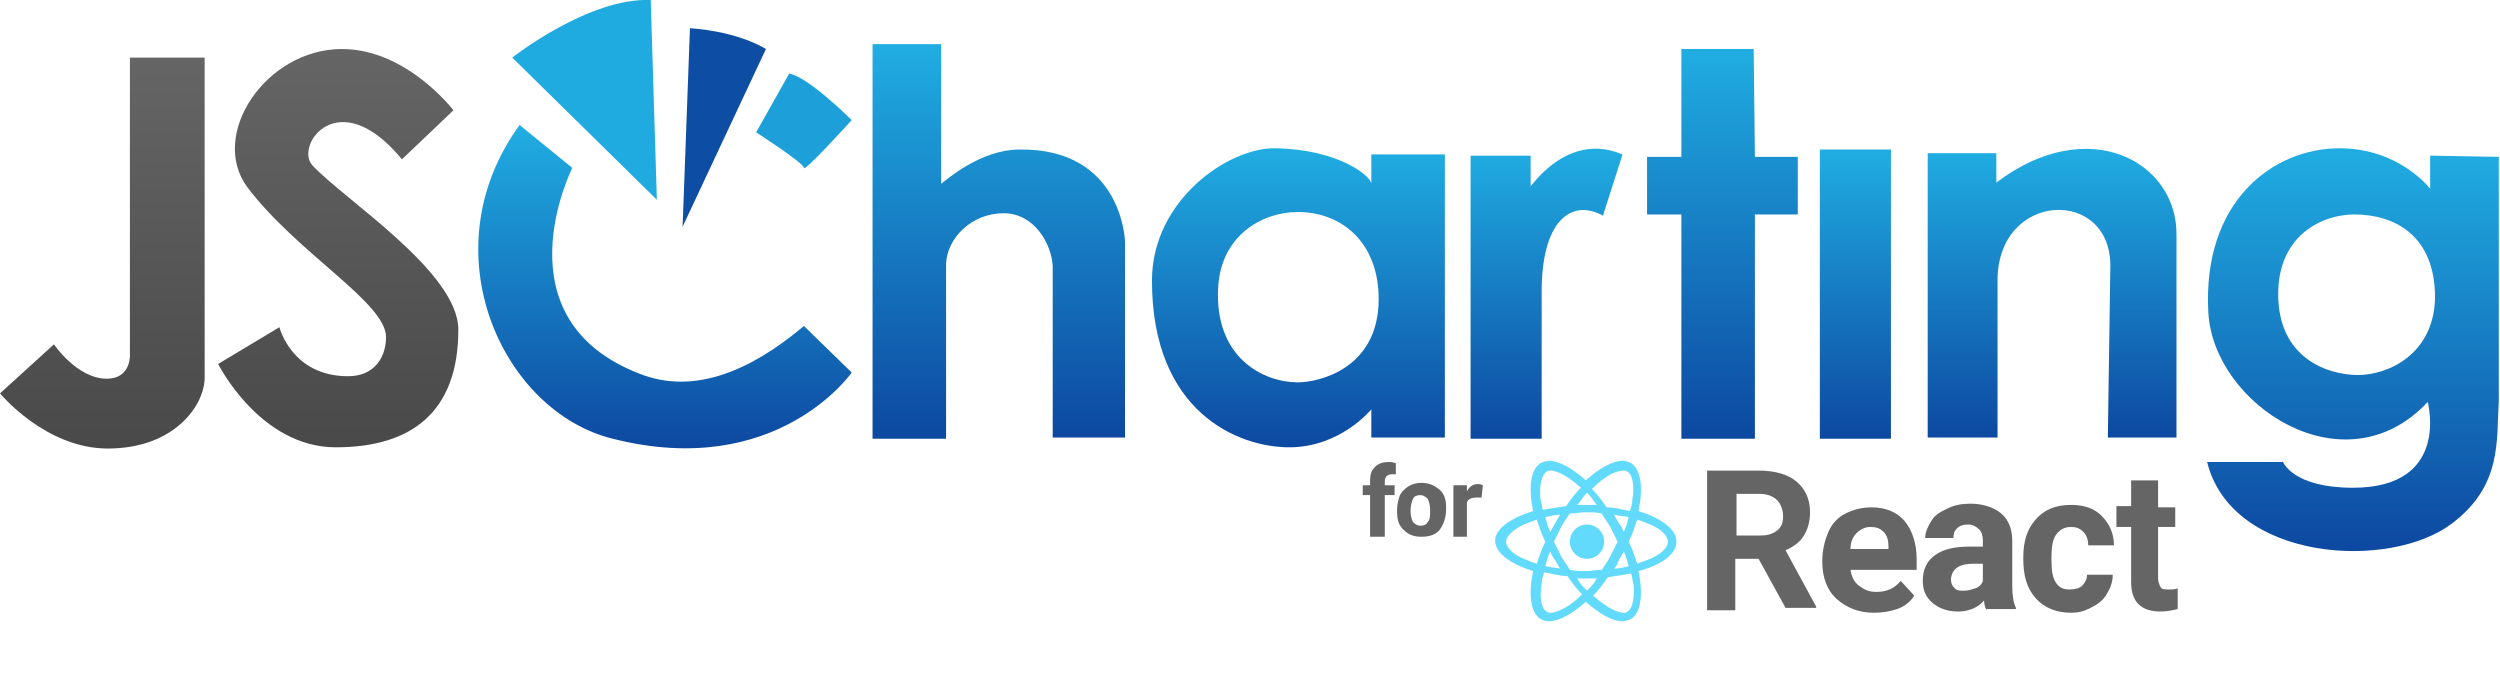
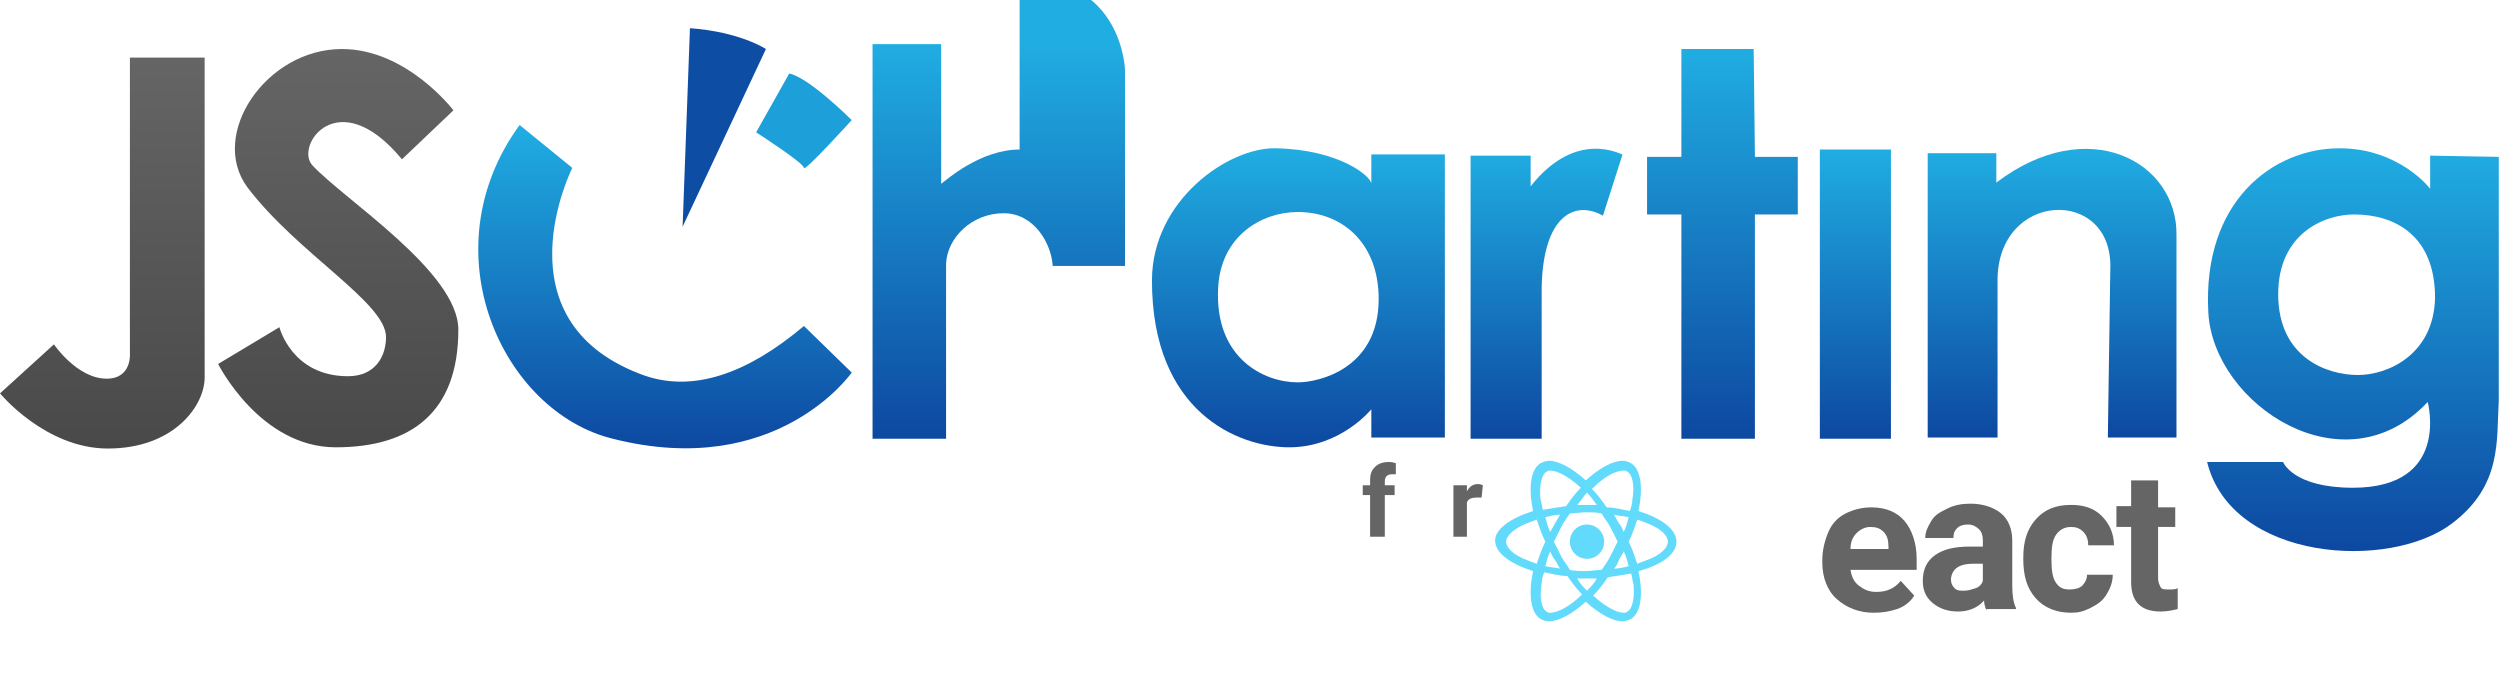
<svg xmlns="http://www.w3.org/2000/svg" xmlns:xlink="http://www.w3.org/1999/xlink" enable-background="new 0 0 204 55" viewBox="0 0 204 55">
  <linearGradient id="a">
    <stop offset="0" stop-color="#4a4949" />
    <stop offset="1" stop-color="#666565" />
  </linearGradient>
  <linearGradient id="b" gradientUnits="userSpaceOnUse" x1="8.35" x2="8.35" xlink:href="#a" y1="36.6" y2="4.66" />
  <linearGradient id="c" gradientUnits="userSpaceOnUse" x1="27.6" x2="27.6" xlink:href="#a" y1="36.61" y2="4.02" />
  <linearGradient id="d">
    <stop offset="0" stop-color="#0d48a1" />
    <stop offset="1" stop-color="#20ade2" />
  </linearGradient>
  <linearGradient id="e" gradientUnits="userSpaceOnUse" x1="81.5" x2="81.5" xlink:href="#d" y1="35.84" y2="3.64" />
  <linearGradient id="f" gradientUnits="userSpaceOnUse" x1="54.263" x2="54.263" xlink:href="#d" y1="36.61" y2="10.33" />
  <linearGradient id="g" gradientUnits="userSpaceOnUse" x1="105.95" x2="105.95" xlink:href="#d" y1="36.58" y2="12.13" />
  <linearGradient id="h" gradientUnits="userSpaceOnUse" x1="126.2" x2="126.2" xlink:href="#d" y1="35.84" y2="12.15" />
  <linearGradient id="i" gradientUnits="userSpaceOnUse" x1="140.55" x2="140.55" xlink:href="#d" y1="35.84" y2="4" />
  <linearGradient id="j" gradientUnits="userSpaceOnUse" x1="151.4" x2="151.4" xlink:href="#d" y1="35.84" y2="12.2" />
  <linearGradient id="k" gradientUnits="userSpaceOnUse" x1="167.451" x2="167.451" xlink:href="#d" y1="35.84" y2="12.17" />
  <linearGradient id="l" gradientUnits="userSpaceOnUse" x1="192" x2="192" xlink:href="#d" y1="44.87" y2="12.07" />
  <path d="m10.6 28.8s.2 2.1-1.9 2.1c-2.4 0-4.3-2.8-4.3-2.8l-4.4 4s3.7 4.5 8.8 4.5c5.4 0 7.9-3.5 7.9-5.8v-26.1h-6.1z" fill="url(#b)" />
  <path d="m25.5 13.5c-1.5-1.6 2.1-6.8 7.3-.5l4.2-4s-3.8-5-9.1-5c-6.2 0-10.9 7-7.7 11.3 4.1 5.4 11.3 9.4 11.3 12.2 0 1.6-.9 3.2-3.1 3.2-4.6 0-5.6-4-5.6-4l-5 3s3.4 6.8 9.6 6.8 10-2.9 10-9.6c0-4.7-9.3-10.6-11.9-13.4z" fill="url(#c)" />
-   <path d="m53.1 0c-5.1-.2-11.3 4.7-11.3 4.7l11.8 11.6z" fill="#1faae0" />
  <path d="m56.3 2.3-.6 16.2 6.8-14.5s-2.1-1.4-6.2-1.7z" fill="#0e4da4" />
  <path d="m64.4 6-2.7 4.8s3.9 2.5 3.9 2.9 3.9-3.9 3.9-3.9-3.5-3.5-5.1-3.8z" fill="#1d9fd9" />
-   <path d="m83.2 12.2c-3.2 0-6 2.5-6.4 2.8v-11.4h-5.6v32.2h6v-14.3c.1-2.1 2.1-4.1 4.7-4.1 2.5 0 3.9 2.5 4 4.3v14h5.9v-16s-.2-7.6-8.6-7.5z" fill="url(#e)" />
+   <path d="m83.2 12.2c-3.2 0-6 2.5-6.4 2.8v-11.4h-5.6v32.2h6v-14.3c.1-2.1 2.1-4.1 4.7-4.1 2.5 0 3.9 2.5 4 4.3h5.9v-16s-.2-7.6-8.6-7.5z" fill="url(#e)" />
  <path d="m52.2 30.5c-11.7-4.5-5.5-16.8-5.5-16.8l-4.3-3.5c-7.5 10.3-1.4 23.4 7.6 25.6 13.4 3.4 19.5-5.4 19.5-5.4l-3.9-3.8c-4.5 3.8-9.1 5.6-13.4 3.9z" fill="url(#f)" />
  <path d="m111.9 15c0-.6-2.6-2.8-7.8-2.9-3.8-.1-10.1 4.2-10.1 10.8 0 10.7 7 13.6 11.2 13.6s6.7-3.1 6.7-3.1v2.3h6v-23.1h-6zm-6 16.2c-2.8 0-6.8-2-6.5-7.7.2-4.2 3.5-6.2 6.5-6.2 3.6 0 6.6 2.5 6.6 7.1 0 5.7-4.9 6.8-6.6 6.8z" fill="url(#g)" />
  <path d="m124.9 15.2v-2.5h-4.9v23.1h5.8v-12.3c.1-5.9 2.7-7.2 5-5.9l1.6-5c0 .1-3.7-2.2-7.5 2.6z" fill="url(#h)" />
  <path d="m143.1 4h-5.9v8.8h-2.8v4.7h2.8v18.3h6v-18.3h3.5v-4.7h-3.5z" fill="url(#i)" />
  <path d="m148.5 12.2h5.8v23.6h-5.8z" fill="url(#j)" />
  <path d="m162.9 14.9v-2.4h-5.6v23.2h5.7v-12.7c-.1-7.5 9.5-7.8 9.2-1l-.2 13.7h5.6v-16.5c.1-6-7.2-10-14.7-4.3z" fill="url(#k)" />
  <path d="m198.3 12.7v2.7s-2.5-3.3-7.4-3.3c-5.4 0-11.2 4.3-10.7 13.4.4 7.5 11.1 14.6 17.9 7.3 0 0 1.9 7-6.1 7-4.9 0-5.7-2.1-5.7-2.1h-6.2c2 8.1 14.9 8.9 20 5 4.1-3.1 3.6-6.8 3.8-10v-19.9zm-5.9 17.9c-2.5 0-6.5-1.4-6.5-6.6 0-4.9 3.7-6.5 6.2-6.5 3.3 0 6.6 1.7 6.6 6.8-.1 4.6-3.8 6.3-6.3 6.3z" fill="url(#l)" />
  <g fill="#666565">
-     <path d="m143.5 45.6h-1.9v4.2h-2.3v-11.4h4.2c1.3 0 2.4.3 3.1.9s1.1 1.4 1.1 2.5c0 .8-.2 1.4-.5 1.9s-.8.9-1.5 1.2l2.5 4.6v.1h-2.5zm-1.8-1.9h1.9c.6 0 1-.1 1.4-.4s.5-.7.5-1.2-.2-1-.5-1.3-.8-.5-1.4-.5h-1.9z" />
    <path d="m152.9 50c-1.2 0-2.2-.4-3-1.1s-1.2-1.8-1.2-3v-.2c0-.8.2-1.6.5-2.3s.8-1.2 1.4-1.5 1.3-.5 2.1-.5c1.2 0 2.1.4 2.7 1.1s1 1.8 1 3.1v.9h-5.4c.1.6.3 1 .7 1.3s.8.5 1.4.5c.9 0 1.5-.3 2-.9l1.1 1.2c-.3.5-.8.9-1.4 1.1s-1.2.3-1.9.3zm-.3-7c-.4 0-.8.2-1.1.5s-.5.7-.5 1.3h3.1v-.2c0-.5-.1-.9-.4-1.2s-.6-.4-1.1-.4z" />
    <path d="m162.1 49.8c-.1-.2-.2-.5-.2-.8-.5.6-1.3.9-2.1.9s-1.5-.2-2.1-.7-.8-1.1-.8-1.8c0-.9.3-1.6 1-2.1s1.6-.7 2.9-.7h1v-.5c0-.4-.1-.7-.3-.9s-.5-.4-.9-.4-.7.1-.9.3-.3.4-.3.8h-2.3c0-.5.2-.9.5-1.4s.7-.7 1.3-1 1.2-.4 1.9-.4c1 0 1.9.3 2.5.8s.9 1.3.9 2.2v3.7c0 .8.1 1.4.3 1.8v.1h-2.4zm-1.8-1.6c.3 0 .6-.1.9-.2s.5-.3.6-.6v-1.4h-.8c-1.1 0-1.7.4-1.8 1.2v.1c0 .3.1.5.3.7s.4.2.8.2z" />
    <path d="m168.9 48.1c.4 0 .8-.1 1-.3s.4-.5.4-.9h2.1c0 .6-.2 1.1-.5 1.6s-.7.8-1.3 1.1-1 .4-1.6.4c-1.2 0-2.2-.4-2.9-1.2s-1-1.8-1-3.2v-.1c0-1.3.3-2.3 1-3.1s1.6-1.2 2.9-1.2c1.1 0 1.9.3 2.5.9s1 1.4 1 2.4h-2.1c0-.4-.1-.8-.4-1.1s-.6-.4-1-.4c-.5 0-.9.2-1.2.6s-.4 1-.4 1.9v.2c0 .9.1 1.5.4 1.9s.6.5 1.1.5z" />
    <path d="m176.1 39.3v2.1h1.4v1.6h-1.4v4.2c0 .3.1.5.2.7s.3.2.7.2c.3 0 .5 0 .7-.1v1.7c-.4.1-.9.2-1.4.2-1.6 0-2.4-.8-2.4-2.4v-4.5h-1.2v-1.7h1.2v-2.1h2.2z" />
    <path d="m111.8 43.8v-3.4h-.6v-.8h.6v-.4c0-.5.1-.8.4-1.1s.7-.4 1.1-.4c.2 0 .3 0 .6.1v.9c-.1 0-.2 0-.3 0-.4 0-.6.2-.6.6v.3h.8v.8h-.8v3.4z" />
-     <path d="m114 41.6c0-.4.1-.8.2-1.1s.4-.6.7-.8.7-.3 1.1-.3c.6 0 1 .2 1.4.5s.6.8.6 1.4v.3c0 .6-.2 1.2-.5 1.6s-.8.6-1.5.6-1.1-.2-1.5-.6-.5-.8-.5-1.6zm1.1.1c0 .4.1.7.2.9.2.2.4.3.6.3.3 0 .5-.1.6-.3.2-.2.2-.5.2-1 0-.4-.1-.7-.2-.9-.2-.2-.4-.3-.6-.3-.3 0-.5.1-.6.3s-.2.6-.2 1z" />
    <path d="m120.9 40.6c-.2 0-.3 0-.4 0-.4 0-.7.1-.8.4v2.8h-1.1v-4.2h1.1v.5c.2-.4.5-.6.9-.6.1 0 .2 0 .4.1z" />
  </g>
  <g fill="#61dafb">
    <path d="m136.8 44.2c0-1-1.2-1.9-3.1-2.5.4-1.9.2-3.4-.6-3.9-.2-.1-.4-.2-.7-.2-.8 0-1.9.6-3 1.6-1.1-1-2.2-1.6-3-1.6-.2 0-.5.1-.7.2-.8.5-1 2-.6 3.9-1.9.6-3.1 1.5-3.1 2.4 0 1 1.2 1.9 3.1 2.5-.4 1.9-.2 3.4.6 3.9.2.1.4.2.7.2.8 0 1.9-.6 3-1.6 1.1 1 2.2 1.6 3 1.6.2 0 .5-.1.7-.2.8-.5 1-2 .6-3.9 1.9-.5 3.1-1.4 3.1-2.4zm-4.3-5.8c.1 0 .2 0 .3.1.4.2.6 1.1.4 2.3 0 .3-.1.6-.2.9-.6-.1-1.2-.3-1.9-.3-.4-.6-.8-1.1-1.2-1.5 1-1 1.9-1.5 2.6-1.5zm-5.6 7.3c.1.2.3.5.4.7-.4-.1-.8-.1-1.2-.2.1-.4.2-.8.4-1.2.1.2.2.5.4.7zm-.8-3.5c.4-.1.8-.2 1.2-.2-.1.2-.3.5-.4.7s-.3.5-.4.7c-.2-.4-.3-.8-.4-1.2zm.7 2c.2-.4.4-.8.6-1.2s.5-.8.7-1.1c.4 0 .9-.1 1.3-.1s.9 0 1.3.1c.2.4.5.7.7 1.1s.4.8.6 1.2c-.2.4-.4.8-.6 1.2s-.5.8-.7 1.1c-.4 0-.9.1-1.3.1s-.9 0-1.3-.1c-.2-.4-.5-.7-.7-1.1s-.4-.8-.6-1.2zm5.3 1.5c.1-.2.3-.5.4-.7.2.4.3.8.4 1.2-.4.1-.8.2-1.2.2.2-.2.3-.4.4-.7zm0-3c-.1-.2-.3-.5-.4-.7.4.1.8.1 1.2.2-.1.4-.2.8-.4 1.2-.1-.2-.2-.5-.4-.7zm-1.8-1.5c-.3 0-.5 0-.8 0s-.6 0-.8 0c.3-.3.5-.7.8-1 .3.3.5.6.8 1zm-4.1-2.7c.1-.1.2-.1.3-.1.6 0 1.5.5 2.5 1.4-.4.4-.8.9-1.2 1.5-.7.1-1.3.2-1.9.3-.1-.3-.1-.6-.2-.9-.1-1.1.1-2 .5-2.2zm-.8 7.5c-.3-.1-.6-.2-.8-.3-1.1-.4-1.7-1-1.7-1.5s.7-1.1 1.7-1.5c.3-.1.5-.2.8-.3.2.6.4 1.2.7 1.8-.3.6-.5 1.2-.7 1.8zm1.1 4c-.1 0-.2 0-.3-.1-.4-.2-.6-1.1-.4-2.3 0-.3.1-.6.2-.9.6.1 1.2.3 1.9.3.4.6.8 1.1 1.2 1.5-1 1-2 1.5-2.6 1.5zm3-1.8c-.3-.3-.6-.6-.8-1h.8.8c-.2.4-.5.7-.8 1zm3.3 1.7c-.1.1-.2.1-.3.1-.6 0-1.5-.5-2.5-1.4.4-.4.8-.9 1.2-1.5.7-.1 1.3-.2 1.9-.3.1.3.1.6.2.9.1 1.1-.1 2-.5 2.2zm1.6-4.2c-.3.1-.5.2-.8.3-.2-.6-.4-1.2-.7-1.8.3-.6.5-1.2.7-1.8.3.1.6.2.8.3 1.1.4 1.7 1 1.7 1.5s-.6 1.1-1.7 1.5z" />
    <circle cx="129.5" cy="44.2" r="1.4" />
  </g>
</svg>